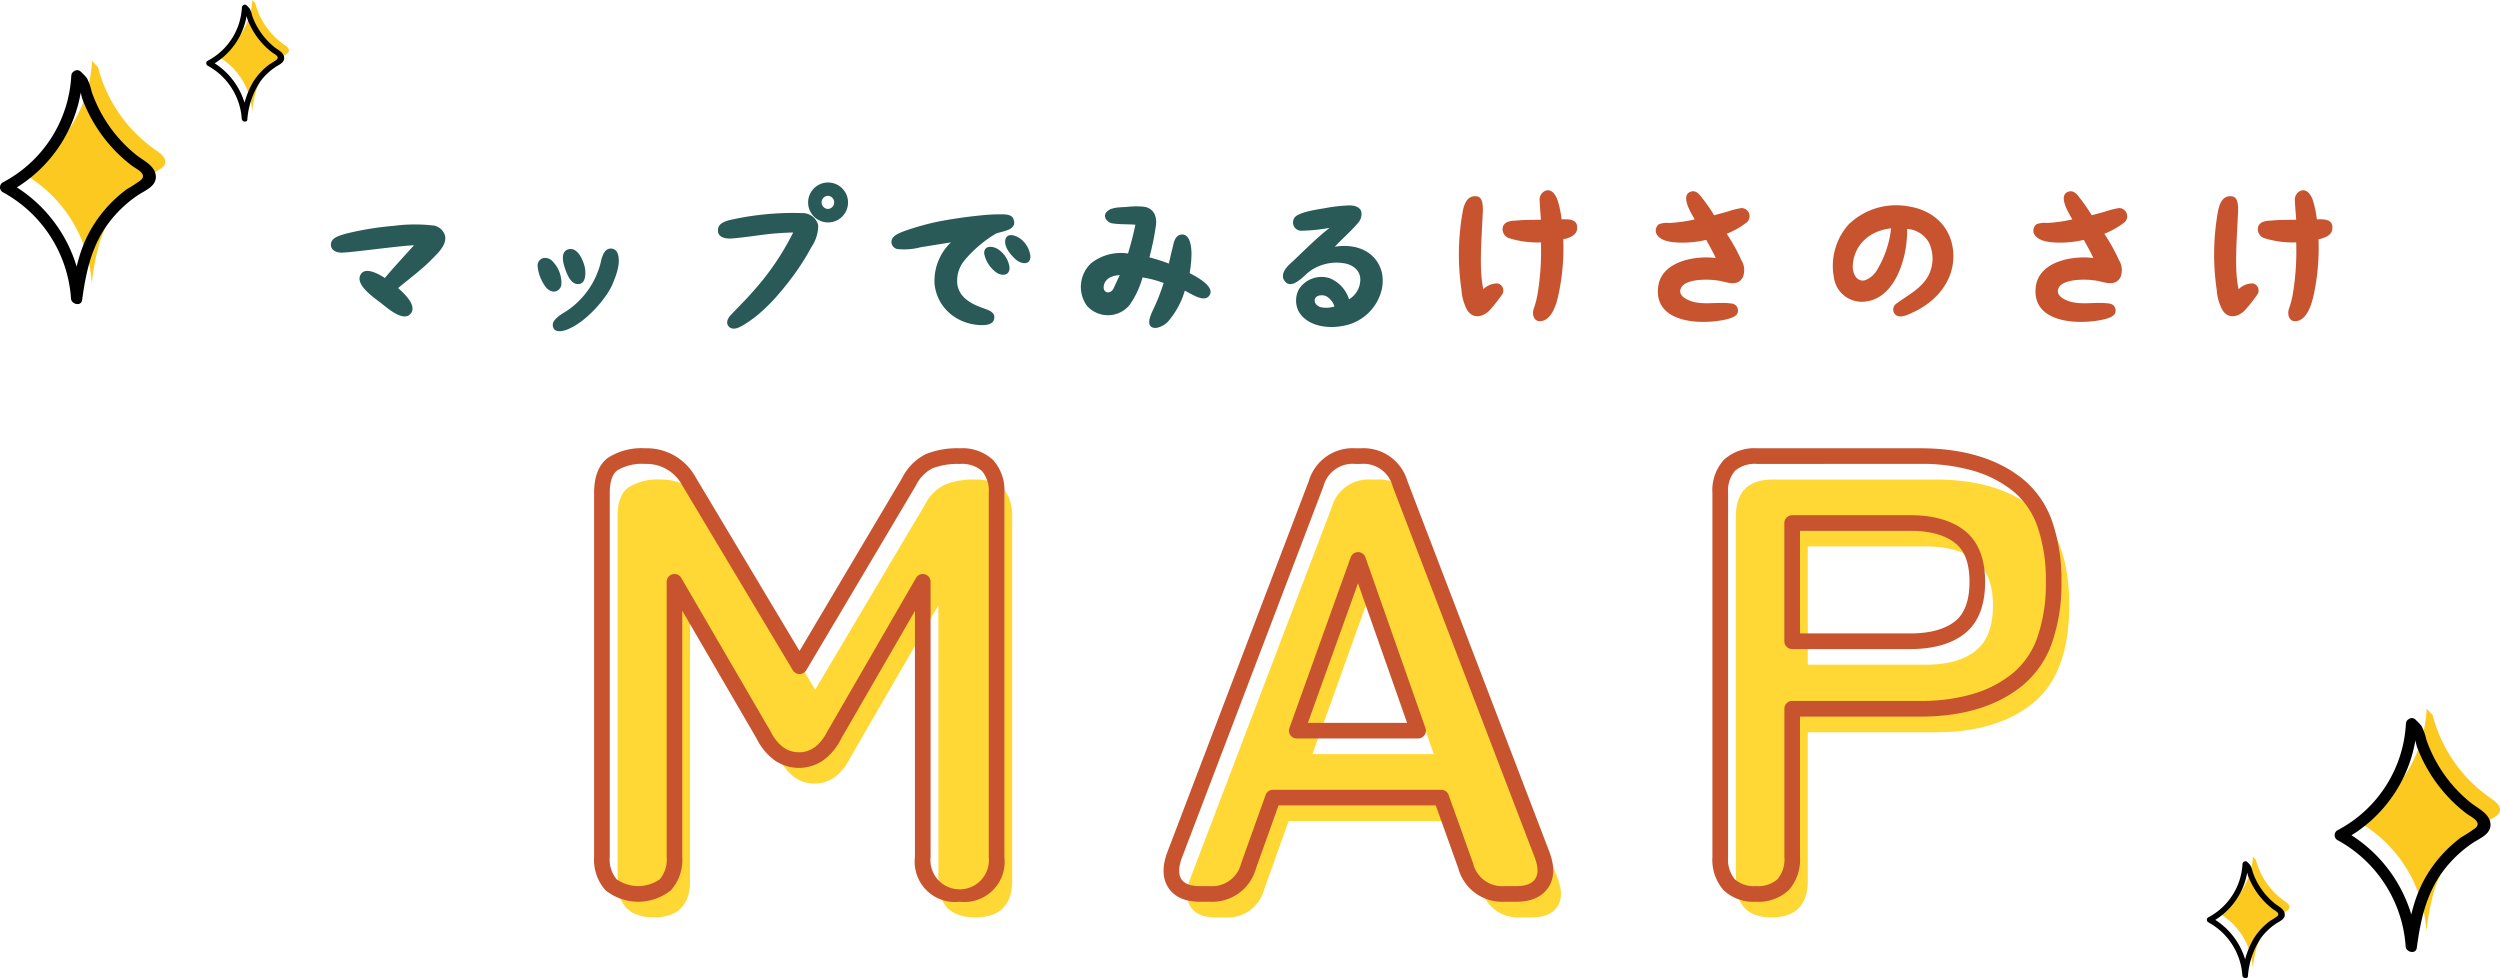
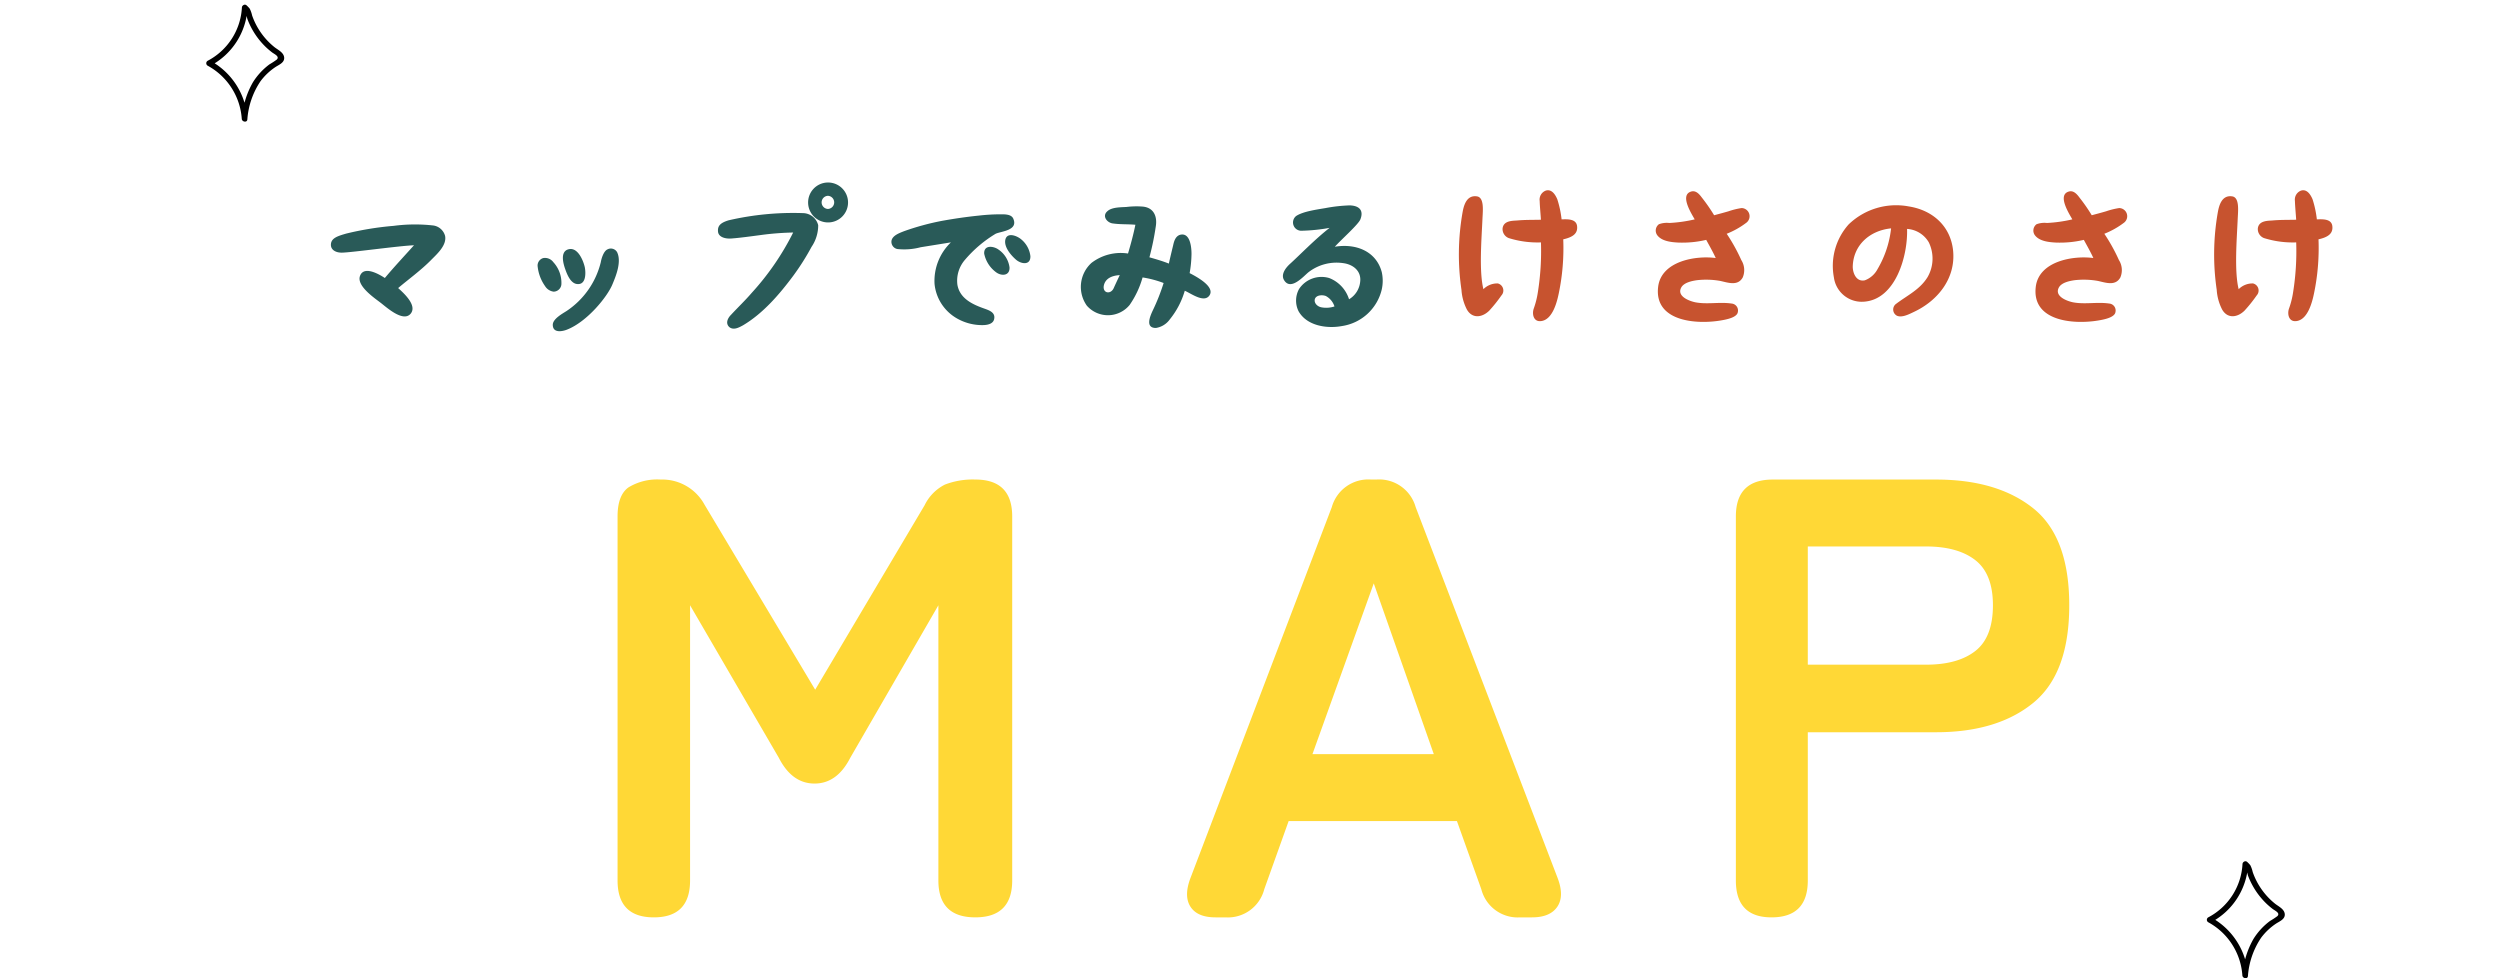
<svg xmlns="http://www.w3.org/2000/svg" width="398" height="155.73" viewBox="0 0 398 155.73">
  <defs>
    <clipPath id="clip-path">
-       <rect id="Rectangle_113" data-name="Rectangle 113" width="26.325" height="38.73" fill="none" />
-     </clipPath>
+       </clipPath>
    <clipPath id="clip-path-3">
      <rect id="Rectangle_113-3" data-name="Rectangle 113" width="13.163" height="19.365" fill="none" />
    </clipPath>
  </defs>
  <g id="Group_251" data-name="Group 251" transform="translate(-154 -8027.953)">
    <g id="Group_241" data-name="Group 241" transform="translate(-66.325 -23)">
      <g id="Group_240" data-name="Group 240" transform="translate(314.902 8122.319)">
        <path id="Path_1784" data-name="Path 1784" d="M124.7,106.7q-5.775,0-5.775-5.875V42.875q0-3.386,1.743-4.63A8.791,8.791,0,0,1,125.791,37a7.658,7.658,0,0,1,6.97,3.983l17.625,29.474,17.426-29.374a7.183,7.183,0,0,1,3.236-3.286,12.315,12.315,0,0,1,4.829-.8q5.875,0,5.875,5.875v57.952q0,5.875-5.875,5.875T170,100.827V57.014l-14.04,24.3q-2.091,4.083-5.676,4.083t-5.676-4.083l-14.14-24.3v43.813Q130.471,106.7,124.7,106.7Zm89.418,0q-2.888,0-3.983-1.693t0-4.58l22.5-59.048A6.032,6.032,0,0,1,238.907,37h.8a6.032,6.032,0,0,1,6.273,4.381l22.6,59.048q1.1,2.888-.05,4.58T264.5,106.7h-1.892a5.979,5.979,0,0,1-6.174-4.481l-3.883-10.854H225.763l-3.883,10.854a5.979,5.979,0,0,1-6.174,4.481Zm15.434-25.989h19.317l-9.559-27.184ZM302.635,106.7q-5.676,0-5.676-5.875V42.875q0-5.875,5.875-5.875h25.989q9.758,0,15.484,4.58t5.726,15.434q0,10.854-5.726,15.534t-15.484,4.68H308.41v23.6Q308.41,106.7,302.635,106.7Zm5.775-40.228h18.82q5.078,0,7.866-2.191t2.788-7.269q0-4.979-2.788-7.169t-7.866-2.191H308.41Z" transform="translate(-115.186 -32.021)" fill="#ffd836" />
-         <path id="MAP" d="M302.88,108.191a6.865,6.865,0,0,1-5.152-1.849,7.318,7.318,0,0,1-1.768-5.271V43.12a7.188,7.188,0,0,1,1.833-5.286A7.188,7.188,0,0,1,303.079,36h25.989c6.765,0,12.236,1.633,16.261,4.853a15.11,15.11,0,0,1,4.684,6.688,28.111,28.111,0,0,1,1.509,9.718A28.326,28.326,0,0,1,350.014,67a15.447,15.447,0,0,1-4.674,6.757c-4.027,3.292-9.5,4.961-16.272,4.961H309.9v22.354a7.252,7.252,0,0,1-1.8,5.279A7.025,7.025,0,0,1,302.88,108.191Zm.2-69.7a4.85,4.85,0,0,0-3.526,1.1,4.85,4.85,0,0,0-1.1,3.526v57.952a4.983,4.983,0,0,0,1.069,3.541,4.524,4.524,0,0,0,3.362,1.089,4.685,4.685,0,0,0,3.444-1.1,4.915,4.915,0,0,0,1.087-3.534v-23.6a1.245,1.245,0,0,1,1.245-1.245h20.413a29.13,29.13,0,0,0,8.39-1.117,18.207,18.207,0,0,0,6.306-3.282,13,13,0,0,0,3.914-5.69,25.882,25.882,0,0,0,1.355-8.88,25.668,25.668,0,0,0-1.354-8.852,12.661,12.661,0,0,0-3.9-5.61,18.356,18.356,0,0,0-6.309-3.214,29.747,29.747,0,0,0-8.4-1.094Zm-38.336,69.7h-1.892a7.223,7.223,0,0,1-7.35-5.319l-3.583-10.015H226.885L223.3,102.872a7.223,7.223,0,0,1-7.35,5.319h-1.593c-2.365,0-4.057-.761-5.028-2.261-.954-1.474-.994-3.391-.119-5.7l22.5-59.03a7.278,7.278,0,0,1,7.444-5.2h.8a7.277,7.277,0,0,1,7.444,5.2l22.6,59.027c.88,2.32.819,4.245-.181,5.723S267.1,108.191,264.743,108.191ZM226.008,90.368h26.786a1.245,1.245,0,0,1,1.172.825l3.883,10.854.009.026a4.754,4.754,0,0,0,4.993,3.63h1.892c1.5,0,2.48-.375,3-1.145s.492-1.926-.083-3.442l-22.6-59.044-.016-.043a4.8,4.8,0,0,0-5.1-3.538h-.8a4.8,4.8,0,0,0-5.1,3.538l-.015.042-22.5,59.048c-.578,1.524-.618,2.689-.118,3.461.727,1.124,2.391,1.124,2.938,1.124h1.593a4.754,4.754,0,0,0,4.993-3.63l.009-.026,3.883-10.854A1.245,1.245,0,0,1,226.008,90.368Zm-49.887,17.824a6.411,6.411,0,0,1-7.12-7.12V61.9L157.3,82.151a9.607,9.607,0,0,1-2.831,3.476,6.807,6.807,0,0,1-7.876,0,9.605,9.605,0,0,1-2.83-3.475l-11.8-20.281v39.2a7.252,7.252,0,0,1-1.8,5.279,8.319,8.319,0,0,1-10.438,0,7.252,7.252,0,0,1-1.8-5.279V43.12c0-2.672.762-4.57,2.264-5.643A9.866,9.866,0,0,1,126.035,36a8.863,8.863,0,0,1,8.038,4.587l16.553,27.682,16.352-27.564A8.4,8.4,0,0,1,170.8,36.9a13.385,13.385,0,0,1,5.323-.9,7.188,7.188,0,0,1,5.286,1.833,7.188,7.188,0,0,1,1.833,5.286v57.952a6.411,6.411,0,0,1-7.12,7.12Zm-5.875-52.177a1.245,1.245,0,0,1,1.245,1.245v43.813a4.656,4.656,0,1,0,9.26,0V43.12a4.85,4.85,0,0,0-1.1-3.526,4.85,4.85,0,0,0-3.526-1.1,11.183,11.183,0,0,0-4.335.694,6.039,6.039,0,0,0-2.644,2.752l-.015.027L151.7,71.337a1.245,1.245,0,0,1-2.139,0L131.937,41.866a6.436,6.436,0,0,0-5.9-3.377,7.681,7.681,0,0,0-4.4,1.013c-.81.579-1.221,1.8-1.221,3.617v57.952a4.915,4.915,0,0,0,1.087,3.534,5.956,5.956,0,0,0,6.888,0,4.915,4.915,0,0,0,1.087-3.534V57.259a1.245,1.245,0,0,1,2.32-.626l14.14,24.3q.017.029.032.059c1.174,2.291,2.668,3.405,4.568,3.405s3.394-1.114,4.568-3.405q.014-.028.03-.055l14.04-24.3A1.245,1.245,0,0,1,170.246,56.014ZM249.109,82.2H229.792a1.245,1.245,0,0,1-1.172-1.665l9.758-27.184a1.245,1.245,0,0,1,1.171-.824h0a1.245,1.245,0,0,1,1.17.832l9.559,27.184a1.245,1.245,0,0,1-1.174,1.658Zm-17.548-2.489h15.791l-7.814-22.221Zm95.913-11.75h-18.82a1.245,1.245,0,0,1-1.245-1.245V47.9a1.245,1.245,0,0,1,1.245-1.245h18.82c3.655,0,6.561.827,8.635,2.457,2.166,1.7,3.264,4.443,3.264,8.148,0,3.771-1.1,6.546-3.264,8.248C334.035,67.137,331.13,67.963,327.474,67.963ZM309.9,65.474h17.575c3.084,0,5.472-.648,7.1-1.925,1.534-1.206,2.312-3.322,2.312-6.29,0-2.943-.756-4.968-2.312-6.191-1.625-1.277-4.013-1.925-7.1-1.925H309.9Z" transform="translate(-117.92 -36)" fill="#c7532f" />
      </g>
      <g id="Group_239" data-name="Group 239" transform="translate(273 8080)">
        <path id="Path_1785" data-name="Path 1785" d="M125.379,20.363c1,.773,3.607,3.149,4.781,1.718,1.059-1.317-1.116-3.264-2-4.065,1.431-1.231,3.722-2.891,5.325-4.552.916-.916,2.433-2.29,2.147-3.75a2.273,2.273,0,0,0-1.861-1.66,25.979,25.979,0,0,0-6.327.057,48.982,48.982,0,0,0-7.558,1.231c-1.374.4-2.4.716-2.433,1.746-.029.83.744,1.288,1.718,1.288,1.431,0,9.132-1.088,11.508-1.174-1.489,1.66-3.206,3.493-4.638,5.21-.916-.6-3.321-2-3.951-.344C121.486,17.643,124.377,19.59,125.379,20.363ZM151.545,17.7a1.878,1.878,0,0,0,1.374.887,1.263,1.263,0,0,0,1.231-1.26,4.862,4.862,0,0,0-1.288-3.435,1.647,1.647,0,0,0-1.575-.658,1.229,1.229,0,0,0-.916,1.374A6.622,6.622,0,0,0,151.545,17.7Zm3.235-2.634c.258.716.773,2.09,1.746,2.29,1.6.286,1.517-1.8,1.345-2.662-.2-.916-1.059-3.206-2.548-2.863S154.493,14.265,154.78,15.066Zm8.245-2.748a1.144,1.144,0,0,0-1.546-.458c-.63.286-.973,1.517-1.059,2.033a13.042,13.042,0,0,1-5.468,7.787c-.573.372-2.176,1.231-2.176,2.176,0,1.374,1.517,1.059,2.2.8,3.292-1.26,6.527-5.325,7.3-7.243C162.853,16.04,163.74,13.835,163.024,12.318ZM196.49,1.211a3.179,3.179,0,1,0,3.292,3.149,3.184,3.184,0,0,0-3.292-3.149Zm.086,4.208a1.046,1.046,0,0,1,0-2.09A1.046,1.046,0,0,1,196.576,5.419ZM195.03,8a2.544,2.544,0,0,0-2.462-1.918,45.73,45.73,0,0,0-11.795,1.145c-1.431.429-1.775.973-1.689,1.832.115.945,1.374,1.145,2.2,1.059,1.231-.086,3.292-.372,4.809-.573a44.182,44.182,0,0,1,4.953-.372,42.139,42.139,0,0,1-6.584,9.59c-1.059,1.231-2.233,2.347-3.321,3.521-.515.515-.916,1.346-.258,1.947.687.544,1.546.057,2.176-.286,3.235-1.918,5.869-5.01,8.073-7.987a38.325,38.325,0,0,0,2.834-4.495A6.091,6.091,0,0,0,195.03,8Zm30.46,6.728a4.078,4.078,0,0,0-1.746-2.834c-.773-.573-2.347-.8-2.29.63a4.88,4.88,0,0,0,1.861,2.949C224.144,16.126,225.547,16.126,225.49,14.723Zm3.321-1.8a4.06,4.06,0,0,0-1.489-2.691c-.687-.573-2.319-1.2-2.519.2-.143,1.116.916,2.347,1.66,3.006C227.293,14.208,228.868,14.465,228.811,12.919ZM207.626,11.8a10.206,10.206,0,0,0,3.722-.286l4.809-.773a8.51,8.51,0,0,0-2.605,6.613,7.125,7.125,0,0,0,3.378,5.382,8.067,8.067,0,0,0,4.437,1.174c.716-.029,1.575-.229,1.689-1.031.172-.973-.8-1.317-1.517-1.575-1.889-.658-3.979-1.6-4.351-3.836a5.094,5.094,0,0,1,1.231-3.979,19.8,19.8,0,0,1,4.867-4.122c.887-.4,3.55-.515,2.834-2.319-.286-.859-1.517-.773-2.29-.773a30.6,30.6,0,0,0-3.206.2c-1.975.2-3.922.487-5.84.83a40.847,40.847,0,0,0-6.1,1.66c-.716.286-1.775.658-1.975,1.46A1.174,1.174,0,0,0,207.626,11.8Zm46.835.773c0-1.031-.2-3.464-1.832-3.035-.716.229-.945,1-1.088,1.66-.229.945-.458,1.889-.687,2.92-1-.4-2-.687-3.092-1a42.765,42.765,0,0,0,1-4.838c.286-1.6-.258-3.063-2.061-3.235a12.924,12.924,0,0,0-2.577.057c-.945.057-2.376.029-3.063.687-.83.716-.143,1.718.744,1.918,1.231.2,2.491.115,3.722.229-.315,1.546-.716,3.035-1.174,4.58a7.652,7.652,0,0,0-5.811,1.489,5.158,5.158,0,0,0-.744,6.813,4.467,4.467,0,0,0,6.813-.115,14.663,14.663,0,0,0,2.061-4.38,16.49,16.49,0,0,1,3.349.887,31.978,31.978,0,0,1-1.718,4.351c-.429.916-1.26,2.806.487,2.806a3.342,3.342,0,0,0,2.2-1.345,13.022,13.022,0,0,0,2.4-4.58c1,.429,2.977,1.918,3.865.83,1.145-1.431-2.09-3.12-3.092-3.636A18.481,18.481,0,0,0,254.461,12.576Zm-13.97,5.1c.229-1.26,1.431-1.66,2.548-1.718-.372.773-.687,1.46-1,2.147C241.55,19.046,240.319,18.845,240.491,17.672Zm44.258-2.2c-.859-3.235-3.979-4.609-7.472-4.037,1-1.116,3.75-3.55,4.065-4.351.515-1.288,0-2.176-1.689-2.233a24.948,24.948,0,0,0-3.865.429c-1.517.258-3.578.544-4.666,1.26a1.317,1.317,0,0,0,.916,2.347,28.218,28.218,0,0,0,4.409-.458c-2.29,1.775-4.838,4.409-6.269,5.7-.887.8-1.489,1.8-.973,2.634,1.059,1.718,3.063-.6,3.865-1.26a7.288,7.288,0,0,1,5.525-1.46c1.6.2,2.92,1.26,2.72,2.949a3.656,3.656,0,0,1-1.775,2.806,5.324,5.324,0,0,0-3.149-3.378,4.288,4.288,0,0,0-4.809,1.746,3.823,3.823,0,0,0-.086,3.521c1.345,2.4,4.609,2.806,6.9,2.376a7.669,7.669,0,0,0,6.355-5.84A6.353,6.353,0,0,0,284.749,15.467Zm-7.529,5.468a4.136,4.136,0,0,1-2.061.143c-.658-.115-1.231-.687-1.059-1.317.2-.63,1.145-.716,1.746-.487A2.873,2.873,0,0,1,277.22,20.935Z" transform="translate(-117.448 -1.202)" fill="#295a58" />
        <path id="Path_1786" data-name="Path 1786" d="M133.437,7.48c.057-1.2.286-3.264-.887-3.435-1.718-.258-2.118,1.6-2.29,2.548a38.77,38.77,0,0,0-.172,12.339,7.94,7.94,0,0,0,.859,3.12c.859,1.517,2.462,1.288,3.578.172a22.785,22.785,0,0,0,1.918-2.4,1.16,1.16,0,0,0-.573-1.918,3.108,3.108,0,0,0-2.29.916C132.864,15.925,133.294,10.772,133.437,7.48Zm4.18,3.206a15.338,15.338,0,0,0,5.124.687,41.544,41.544,0,0,1-.487,7.9,13.642,13.642,0,0,1-.658,2.634c-.315.887-.029,2.233,1.288,1.975,1.718-.315,2.4-2.977,2.691-4.38a35.3,35.3,0,0,0,.716-8.617c1.517-.344,2.347-.916,2.2-2.118-.143-1.174-1.575-1.088-2.462-1.059a16.293,16.293,0,0,0-.687-3.206c-.4-.945-1-1.632-1.832-1.374a1.527,1.527,0,0,0-.973,1.632c.029.916.143,2.09.2,3.006-1.26.029-2.491,0-3.75.115-.744.057-2.147,0-2.347,1.2A1.532,1.532,0,0,0,137.616,10.686Zm37.073-4.781a11.708,11.708,0,0,0-2.09.515c-.773.229-1.546.429-2.29.63a27.2,27.2,0,0,0-1.947-2.806c-.4-.544-.973-1.231-1.775-.945-1.775.6.172,3.578.63,4.409a22.856,22.856,0,0,1-4.037.573,3.6,3.6,0,0,0-1.66.2,1.259,1.259,0,0,0-.286,1.718c.716,1,2.29,1.145,3.349,1.2a16.554,16.554,0,0,0,4.466-.429c.515.945,1.059,1.889,1.517,2.891-3.206-.429-8.617.487-9.161,4.523-.744,5.783,6.556,6.155,10.592,5.3.83-.172,2-.515,2.09-1.231a1.112,1.112,0,0,0-1-1.346c-1.918-.286-3.865.172-5.783-.2-.945-.2-2.977-.945-2.233-2.347.429-.8,1.718-1.059,2.548-1.174a12.842,12.842,0,0,1,3.636.115c1.231.258,2.806.887,3.607-.544a2.992,2.992,0,0,0-.229-2.777A28.285,28.285,0,0,0,172.313,10a13.237,13.237,0,0,0,3.149-1.775A1.3,1.3,0,0,0,174.689,5.906Zm14.686,11.022a4.474,4.474,0,0,0,4.666,3.893c5.21-.258,7.128-7.415,6.985-11.594a4.31,4.31,0,0,1,3.464,2.147,5.9,5.9,0,0,1-.2,5.525c-1.231,2-3.206,2.891-4.981,4.237a1.116,1.116,0,0,0,.115,1.918c.8.344,1.947-.258,2.662-.6,3.865-1.8,6.7-5.382,6.269-9.762-.4-3.922-3.264-6.441-7.042-7.042a10.885,10.885,0,0,0-9.59,2.863A9.9,9.9,0,0,0,189.375,16.927Zm3.006-1.775c.115-3.349,2.691-5.668,6.1-6.012a16.172,16.172,0,0,1-2.147,6.47,3.783,3.783,0,0,1-2.033,1.8C192.925,17.7,192.353,16.212,192.381,15.152Zm42.426-9.247a11.708,11.708,0,0,0-2.09.515c-.773.229-1.546.429-2.29.63a27.2,27.2,0,0,0-1.947-2.806c-.4-.544-.973-1.231-1.775-.945-1.775.6.172,3.578.63,4.409a22.857,22.857,0,0,1-4.037.573,3.6,3.6,0,0,0-1.66.2,1.259,1.259,0,0,0-.286,1.718c.716,1,2.29,1.145,3.349,1.2a16.554,16.554,0,0,0,4.466-.429c.515.945,1.059,1.889,1.517,2.891-3.206-.429-8.617.487-9.161,4.523-.744,5.783,6.556,6.155,10.592,5.3.83-.172,2-.515,2.09-1.231a1.112,1.112,0,0,0-1-1.346c-1.918-.286-3.865.172-5.783-.2-.945-.2-2.977-.945-2.233-2.347.429-.8,1.718-1.059,2.548-1.174a12.842,12.842,0,0,1,3.636.115c1.231.258,2.805.887,3.607-.544a2.992,2.992,0,0,0-.229-2.777A28.285,28.285,0,0,0,232.431,10a13.237,13.237,0,0,0,3.149-1.775A1.3,1.3,0,0,0,234.807,5.906ZM253.673,7.48c.057-1.2.286-3.264-.887-3.435-1.718-.258-2.118,1.6-2.29,2.548a38.77,38.77,0,0,0-.172,12.339,7.94,7.94,0,0,0,.859,3.12c.859,1.517,2.462,1.288,3.578.172a22.785,22.785,0,0,0,1.918-2.4,1.16,1.16,0,0,0-.573-1.918,3.108,3.108,0,0,0-2.29.916C253.1,15.925,253.53,10.772,253.673,7.48Zm4.18,3.206a15.338,15.338,0,0,0,5.124.687,41.545,41.545,0,0,1-.487,7.9,13.643,13.643,0,0,1-.658,2.634c-.315.887-.029,2.233,1.288,1.975,1.718-.315,2.4-2.977,2.691-4.38a35.3,35.3,0,0,0,.716-8.617c1.517-.344,2.347-.916,2.2-2.118-.143-1.174-1.575-1.088-2.462-1.059a16.291,16.291,0,0,0-.687-3.206c-.4-.945-1-1.632-1.832-1.374a1.527,1.527,0,0,0-.973,1.632c.029.916.143,2.09.2,3.006-1.26.029-2.491,0-3.75.115-.744.057-2.147,0-2.347,1.2A1.532,1.532,0,0,0,257.853,10.686Z" transform="translate(49.903 -1.83)" fill="#c7532f" />
      </g>
    </g>
    <g id="Group_246" data-name="Group 246" transform="translate(525.675 8140.781)">
      <g id="Group_245" data-name="Group 245" transform="translate(0 0)" clip-path="url(#clip-path)">
        <path id="Path_1797" data-name="Path 1797" d="M14.1,0A21.154,21.154,0,0,1,2.745,17.731,21.657,21.657,0,0,1,14.057,35.438a40.242,40.242,0,0,1,1.2-6.338,20.292,20.292,0,0,1,9.306-11.636c.482-.273,1.021-.581,1.169-1.115.235-.843-.626-1.549-1.35-2.041A23.113,23.113,0,0,1,15.049,1Z" transform="translate(0.552 0)" fill="#fcc921" />
        <path id="Path_1798" data-name="Path 1798" d="M11.347,2.153A20.385,20.385,0,0,1,.44,19.107a.907.907,0,0,0,0,1.555A20.89,20.89,0,0,1,11.306,37.591c.059.943,1.626,1.3,1.77.239.6-4.432,1.487-8.63,4.23-12.277a19.219,19.219,0,0,1,4.68-4.432c1.131-.753,2.982-1.416,2.818-3.092-.157-1.6-2.013-2.418-3.118-3.3A22.1,22.1,0,0,1,17.434,10.2,22.28,22.28,0,0,1,14.6,4.679a9.133,9.133,0,0,0-.759-2.166,8.29,8.29,0,0,0-.952-1c-.8-.841-2.074.435-1.273,1.273a5.274,5.274,0,0,1,.9.943c.293.563.4,1.617.667,2.292a24.177,24.177,0,0,0,2.442,4.7,24.33,24.33,0,0,0,3.406,4.055,23.965,23.965,0,0,0,1.931,1.643c.725.555,2.524,1.3,1.485,2.3a24,24,0,0,1-2.3,1.5,20.987,20.987,0,0,0-5.3,5.744c-2.192,3.482-2.958,7.351-3.5,11.373l1.769.239A22.731,22.731,0,0,0,1.349,19.107v1.555a22.207,22.207,0,0,0,11.8-18.509C13.2.994,11.4,1,11.347,2.153" transform="translate(0 0.25)" />
      </g>
    </g>
    <g id="Group_248" data-name="Group 248" transform="translate(154 8037.636)">
      <g id="Group_245-2" data-name="Group 245" transform="translate(0 0)" clip-path="url(#clip-path)">
-         <path id="Path_1797-2" data-name="Path 1797" d="M14.1,0A21.154,21.154,0,0,1,2.745,17.731,21.657,21.657,0,0,1,14.057,35.438a40.242,40.242,0,0,1,1.2-6.338,20.292,20.292,0,0,1,9.306-11.636c.482-.273,1.021-.581,1.169-1.115.235-.843-.626-1.549-1.35-2.041A23.113,23.113,0,0,1,15.049,1Z" transform="translate(0.552 0)" fill="#fcc921" />
        <path id="Path_1798-2" data-name="Path 1798" d="M11.347,2.153A20.385,20.385,0,0,1,.44,19.107a.907.907,0,0,0,0,1.555A20.89,20.89,0,0,1,11.306,37.591c.059.943,1.626,1.3,1.77.239.6-4.432,1.487-8.63,4.23-12.277a19.219,19.219,0,0,1,4.68-4.432c1.131-.753,2.982-1.416,2.818-3.092-.157-1.6-2.013-2.418-3.118-3.3A22.1,22.1,0,0,1,17.434,10.2,22.28,22.28,0,0,1,14.6,4.679a9.133,9.133,0,0,0-.759-2.166,8.29,8.29,0,0,0-.952-1c-.8-.841-2.074.435-1.273,1.273a5.274,5.274,0,0,1,.9.943c.293.563.4,1.617.667,2.292a24.177,24.177,0,0,0,2.442,4.7,24.33,24.33,0,0,0,3.406,4.055,23.965,23.965,0,0,0,1.931,1.643c.725.555,2.524,1.3,1.485,2.3a24,24,0,0,1-2.3,1.5,20.987,20.987,0,0,0-5.3,5.744c-2.192,3.482-2.958,7.351-3.5,11.373l1.769.239A22.731,22.731,0,0,0,1.349,19.107v1.555a22.207,22.207,0,0,0,11.8-18.509C13.2.994,11.4,1,11.347,2.153" transform="translate(0 0.25)" />
      </g>
    </g>
    <g id="Group_249" data-name="Group 249" transform="translate(186.837 8027.953)">
      <g id="Group_245-3" data-name="Group 245" transform="translate(0 0)" clip-path="url(#clip-path-3)">
-         <path id="Path_1797-3" data-name="Path 1797" d="M8.422,0A10.577,10.577,0,0,1,2.745,8.866,10.828,10.828,0,0,1,8.4,17.719,20.121,20.121,0,0,1,9,14.55a10.146,10.146,0,0,1,4.653-5.818c.241-.136.51-.291.584-.557.118-.422-.313-.775-.675-1.02A11.556,11.556,0,0,1,8.9.5Z" transform="translate(-1.096 0)" fill="#fcc921" />
        <path id="Path_1798-3" data-name="Path 1798" d="M5.673,1.7A10.192,10.192,0,0,1,.22,10.174a.454.454,0,0,0,0,.778,10.445,10.445,0,0,1,5.433,8.464c.029.471.813.652.885.12A12.506,12.506,0,0,1,8.653,13.4a9.609,9.609,0,0,1,2.34-2.216c.566-.377,1.491-.708,1.409-1.546-.079-.8-1.007-1.209-1.559-1.652A11.051,11.051,0,0,1,8.717,5.719,11.14,11.14,0,0,1,7.3,2.96a4.566,4.566,0,0,0-.38-1.083,4.145,4.145,0,0,0-.476-.5c-.4-.42-1.037.217-.637.637a2.637,2.637,0,0,1,.449.471c.147.282.2.808.333,1.146A12.088,12.088,0,0,0,7.809,5.984a12.165,12.165,0,0,0,1.7,2.028,11.983,11.983,0,0,0,.966.822c.363.277,1.262.649.742,1.152a12,12,0,0,1-1.152.752A10.494,10.494,0,0,0,7.419,13.61,13.746,13.746,0,0,0,5.669,19.3l.885.12a11.366,11.366,0,0,0-5.88-9.242v.778A11.1,11.1,0,0,0,6.574,1.7c.028-.58-.873-.578-.9,0" transform="translate(0 -0.495)" />
      </g>
    </g>
    <g id="Group_250" data-name="Group 250" transform="translate(505.332 8164.318)">
      <g id="Group_245-4" data-name="Group 245" transform="translate(0 0)" clip-path="url(#clip-path-3)">
-         <path id="Path_1797-4" data-name="Path 1797" d="M8.422,0A10.577,10.577,0,0,1,2.745,8.866,10.828,10.828,0,0,1,8.4,17.719,20.121,20.121,0,0,1,9,14.55a10.146,10.146,0,0,1,4.653-5.818c.241-.136.51-.291.584-.557.118-.422-.313-.775-.675-1.02A11.556,11.556,0,0,1,8.9.5Z" transform="translate(-1.096 0)" fill="#fcc921" />
        <path id="Path_1798-4" data-name="Path 1798" d="M5.673,1.7A10.192,10.192,0,0,1,.22,10.174a.454.454,0,0,0,0,.778,10.445,10.445,0,0,1,5.433,8.464c.029.471.813.652.885.12A12.506,12.506,0,0,1,8.653,13.4a9.609,9.609,0,0,1,2.34-2.216c.566-.377,1.491-.708,1.409-1.546-.079-.8-1.007-1.209-1.559-1.652A11.051,11.051,0,0,1,8.717,5.719,11.14,11.14,0,0,1,7.3,2.96a4.566,4.566,0,0,0-.38-1.083,4.145,4.145,0,0,0-.476-.5c-.4-.42-1.037.217-.637.637a2.637,2.637,0,0,1,.449.471c.147.282.2.808.333,1.146A12.088,12.088,0,0,0,7.809,5.984a12.165,12.165,0,0,0,1.7,2.028,11.983,11.983,0,0,0,.966.822c.363.277,1.262.649.742,1.152a12,12,0,0,1-1.152.752A10.494,10.494,0,0,0,7.419,13.61,13.746,13.746,0,0,0,5.669,19.3l.885.12a11.366,11.366,0,0,0-5.88-9.242v.778A11.1,11.1,0,0,0,6.574,1.7c.028-.58-.873-.578-.9,0" transform="translate(0 -0.495)" />
      </g>
    </g>
  </g>
</svg>